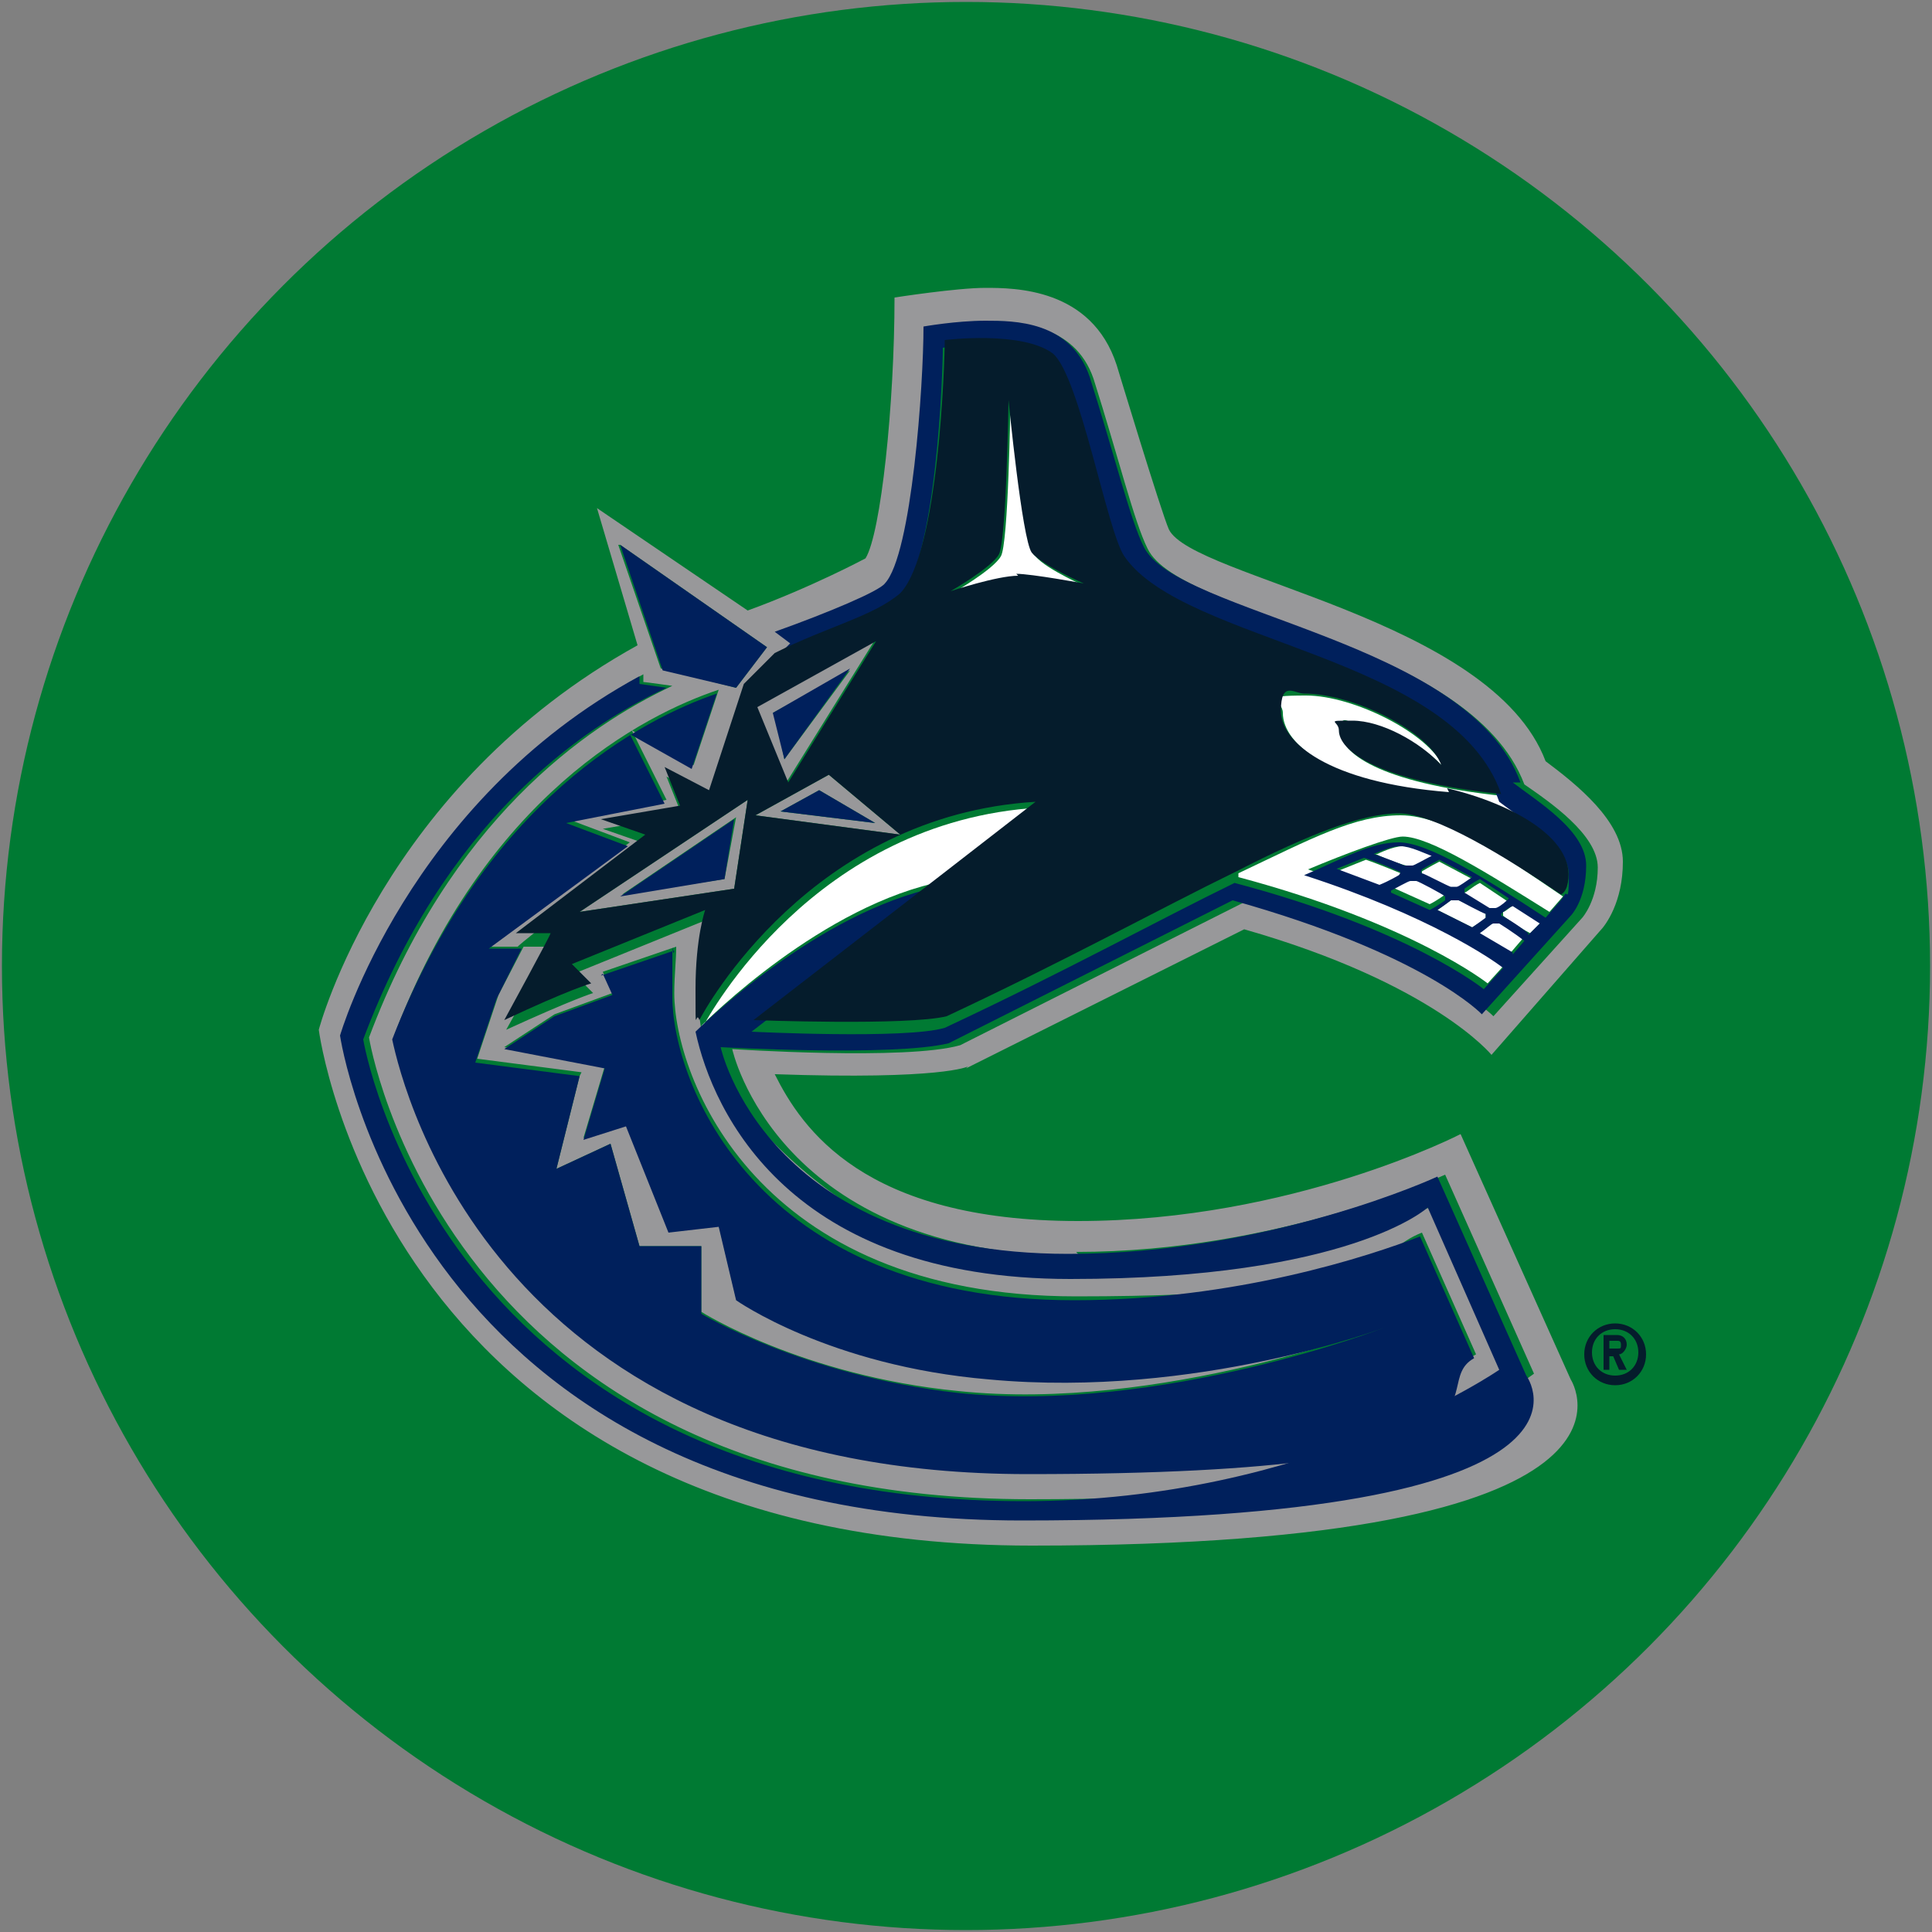
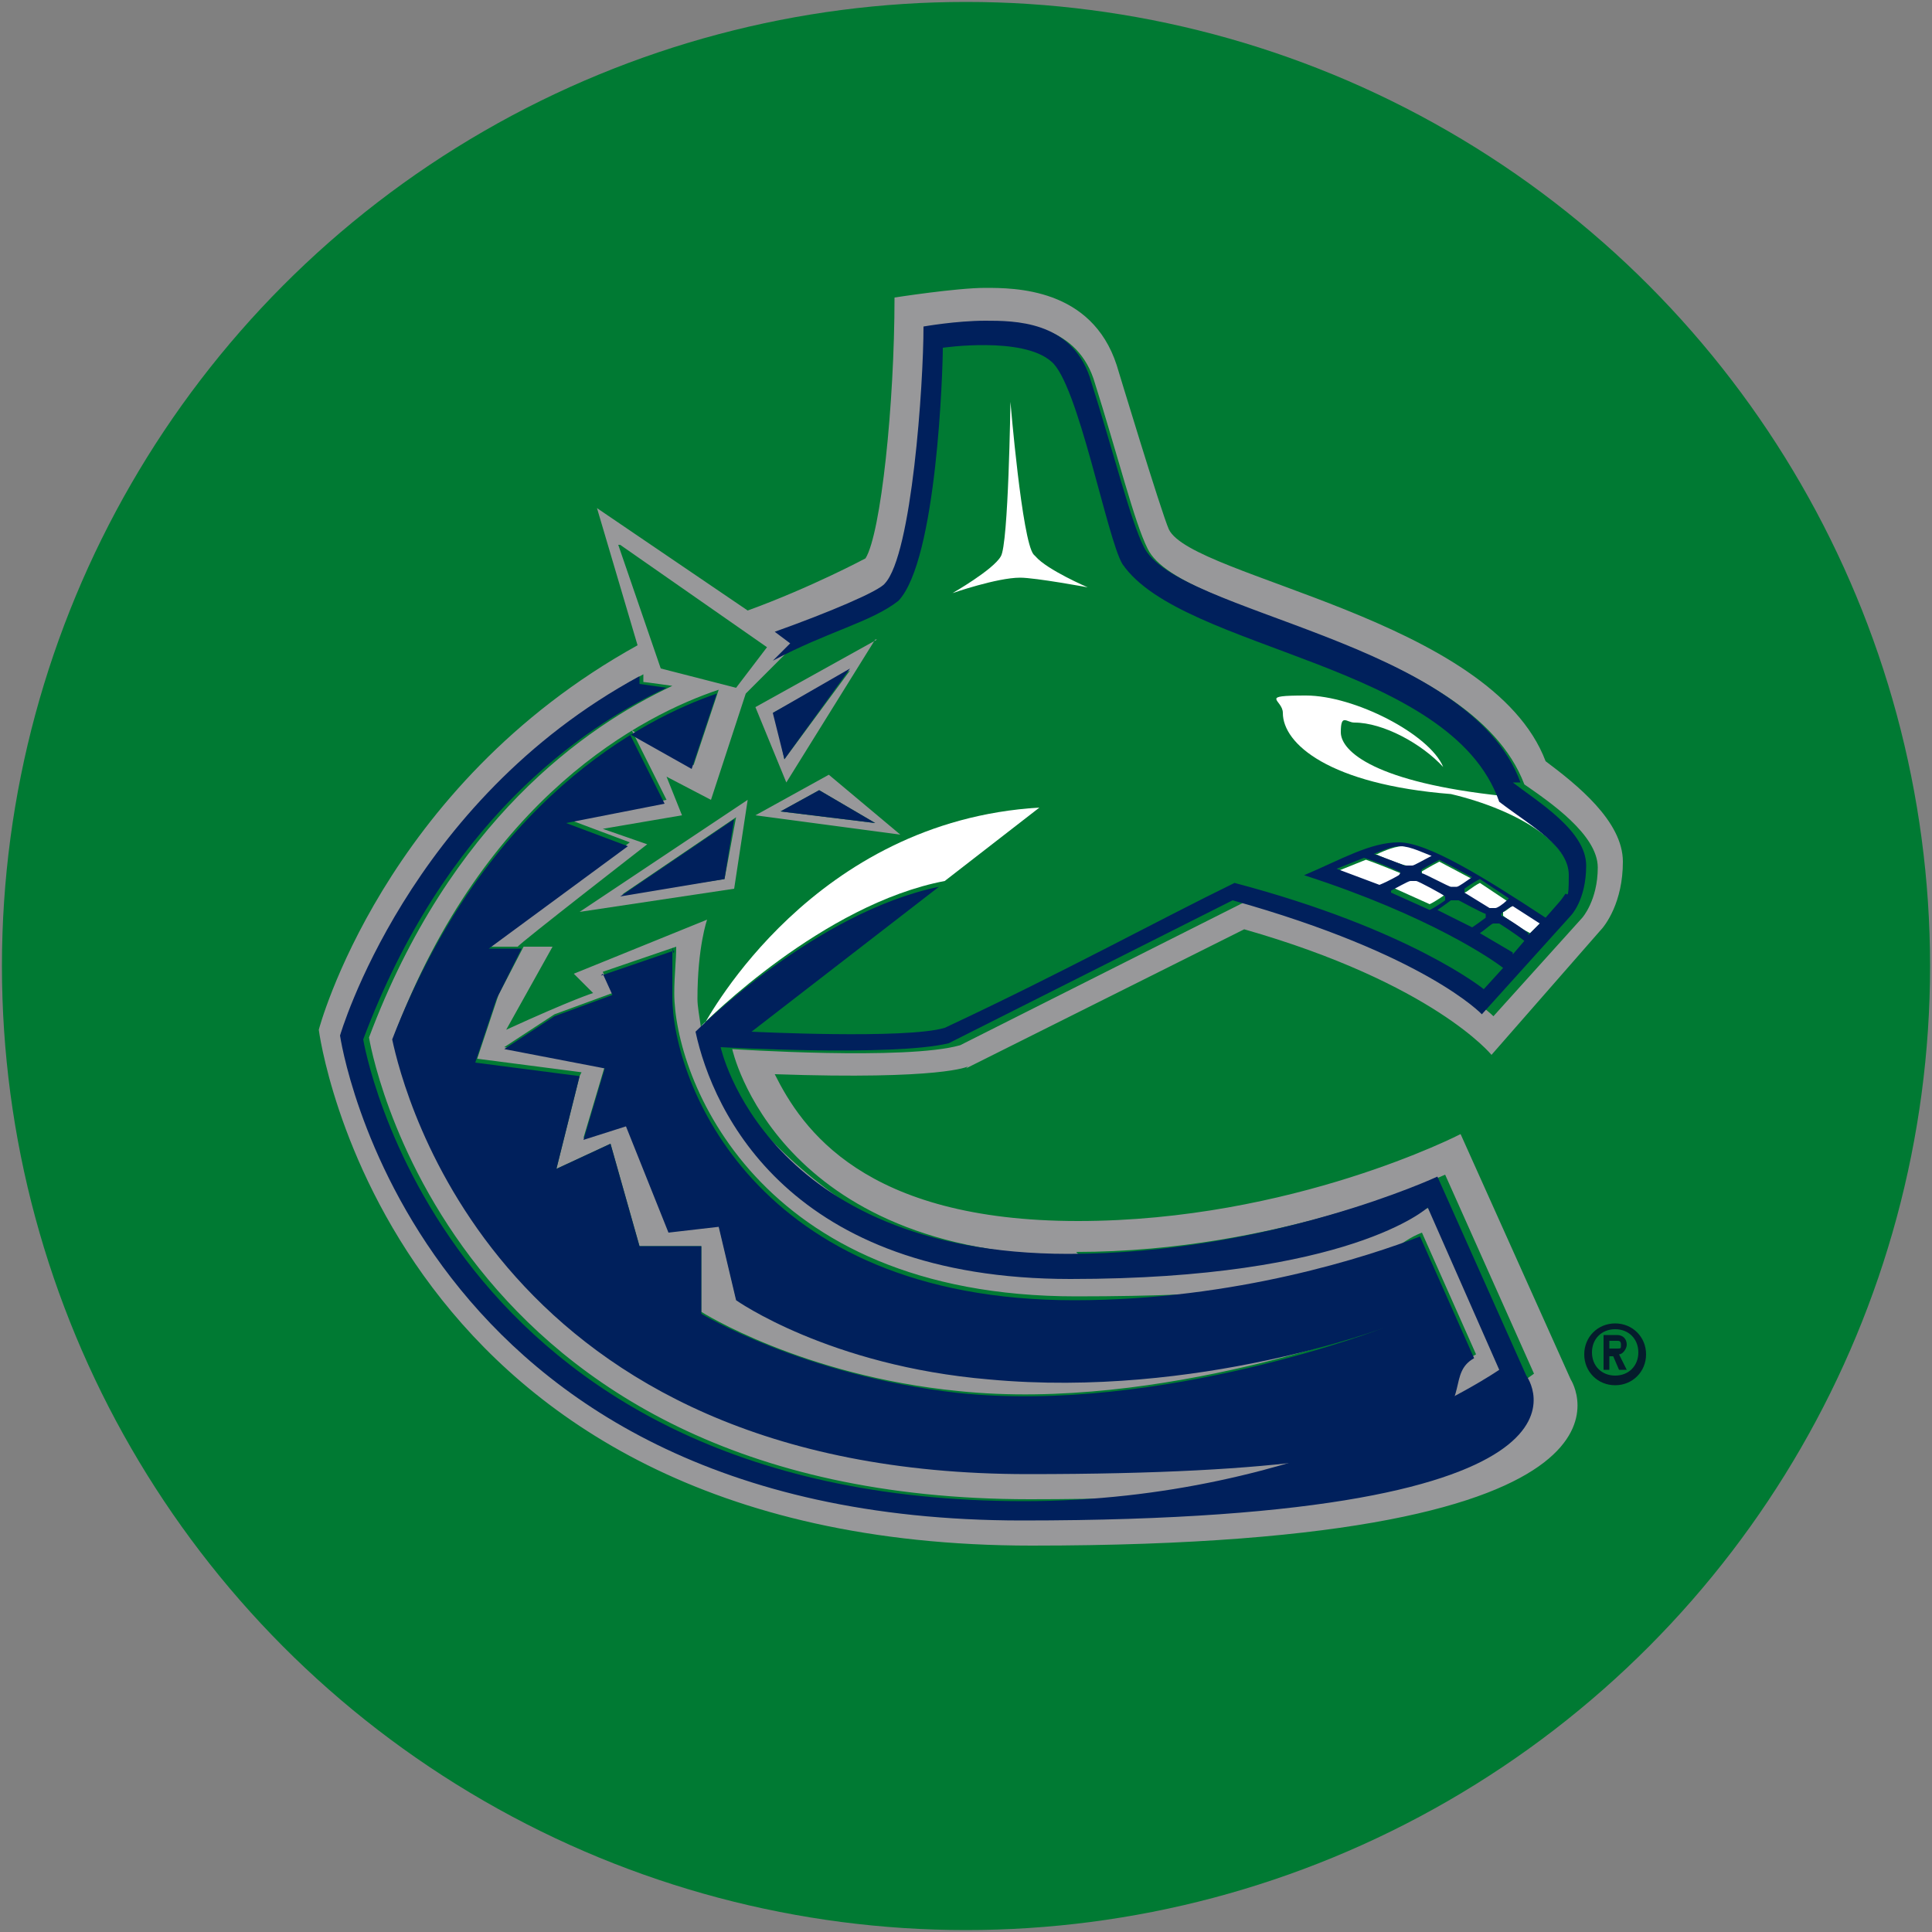
<svg xmlns="http://www.w3.org/2000/svg" id="Layer_1" data-name="Layer 1" version="1.1" viewBox="0 0 100 100">
  <rect x="0" y="0" width="100" height="100" fill="#808080" stroke="none" />
  <defs>
    <style>
      .cls-1 {
        fill: #98989a;
      }

      .cls-1, .cls-2, .cls-3, .cls-4, .cls-5, .cls-6 {
        stroke-width: 0px;
      }

      .cls-2 {
        fill: none;
      }

      .cls-3 {
        fill: #051c2c;
      }

      .cls-4 {
        fill: #00205c;
      }

      .cls-5 {
        fill: #fff;
      }

      .cls-6 {
        fill: #007a33;
      }
    </style>
  </defs>
  <circle class="cls-6" cx="50" cy="50" r="49.9" />
  <title>Asset 1</title>
  <g>
    <g>
      <path class="cls-5" d="M53.5,28.7c-.6-.7-1.2-7.9-1.2-7.9,0,0-.1,7.4-.5,8-.4.7-2.5,1.9-2.5,1.9,0,0,2.3-.8,3.5-.8.8,0,3.5.5,3.5.5,0,0-2.1-.9-2.7-1.6Z" />
      <path class="cls-5" d="M36.3,53.1c.3-.3,6.3-6.3,12.6-7.5l4.9-3.8c-11.7.7-17.1,10.8-17.4,11.3Z" />
      <path class="cls-5" d="M81.4,45c0-1.5-2-2.5-3.6-3.8-6.6-.7-8.4-2.3-8.4-3.3s.3-.5.7-.5c1.5,0,3.5,1.1,4.6,2.3-.7-1.7-4.6-3.7-7.1-3.7s-1.2.2-1.2.9c0,1.6,2.4,3.7,8.7,4.2,3.4.8,6.8,2.7,6.2,5.1.1-.2.2-.6.2-1Z" />
      <path class="cls-5" d="M69.1,45l2.4.9c.5-.2.9-.4,1-.5,0,0,0-.1,0-.2,0,0-1.2-.5-1.8-.7l-1.5.6Z" />
      <path class="cls-5" d="M71.2,44.2c.6.3,1.5.6,1.6.6.1,0,.3,0,.4,0,0,0,.6-.3,1-.5-.4-.2-1.1-.5-1.6-.5s-1.3.4-1.3.4Z" />
      <path class="cls-5" d="M73.6,45.1c0,0,0,0,0,.2,0,0,1.4.7,1.5.7.1,0,.2,0,.3,0,0,0,.5-.3.8-.5l-1.7-.9c-.4.2-.9.5-.9.5Z" />
      <path class="cls-5" d="M74.8,46.4c0,0,0-.1,0-.2,0,0-1.3-.7-1.5-.8-.1,0-.2,0-.3,0-.1,0-.7.4-1,.5l2,.9c.4-.2.8-.5.8-.5Z" />
      <path class="cls-5" d="M77.2,47.1s.2,0,.3,0c0,0,.4-.3.6-.4l-1.5-1c-.4.2-.7.5-.8.5,0,0,0,0,0,.2l1.3.8Z" />
      <path class="cls-5" d="M77.8,47.3c0,0,0,.1,0,.1,0,0,.8.6,1.4.9l.6-.6-1.4-.9c-.3.2-.5.4-.6.4Z" />
-       <path class="cls-5" d="M76.9,47.5s0-.1,0-.2c0,0-1.3-.7-1.4-.7,0,0-.3,0-.4,0,0,0-.4.3-.7.5l1.8.9c.3-.2.7-.4.7-.5Z" />
-       <path class="cls-5" d="M77.2,47.8s-.4.3-.7.5l1.7,1,.6-.7c-.5-.4-1.2-.9-1.3-.9,0,0-.2,0-.3,0Z" />
-       <path class="cls-5" d="M64.1,45.4c9,2.4,12.9,5.5,12.9,5.5l1-1.1c-.5-.3-3.8-2.6-10.3-4.8,1.9-.8,4.3-1.7,4.9-1.7,1.4,0,4.4,1.9,7.6,3.9l.7-.8c-2.8-1.9-6-4.2-8.4-4.2s-4.6,1.2-8.4,3Z" />
    </g>
    <g>
      <path class="cls-1" d="M50,55.3l14.4-7.2c9.8,2.8,12.8,6.5,12.8,6.5l5.6-6.4c.3-.3,1.2-1.5,1.2-3.6s-2.4-4-4-5.2c-2.8-7.4-18.3-9.5-19.5-12-.4-.9-2.7-8.5-2.7-8.5-1.3-4-5.3-4-6.8-4s-4.7.5-4.7.5c0,5.5-.7,12.2-1.5,13.5,0,0-2.8,1.5-6.1,2.7l-7.8-5.3,2.1,7.1c-13.2,7.3-16.5,19.9-16.5,19.9,0,0,3.4,26.7,36.9,26.7s27.9-8.6,27.9-8.6l-5.7-12.7s-8.7,4.5-19.8,4.5-14.3-4.8-15.7-7.6c8.7.3,10-.4,10-.4ZM32.1,28.2l7.6,5.3-1.6,2.1-3.9-1-2.2-6.4ZM30,55.7l-1.2,4.8,2.8-1.3,1.5,5.3h3.2s0,3.4,0,3.4c0,0,5.2,3.3,13.3,4.1,10.5,1.1,22.1-3.4,22.1-3.4,0,0-9.7,3.7-20.5,2.7-8.2-.7-13.1-4.1-13.1-4.1l-.9-3.8-2.6.3-2.2-5.5-2.2.7,1.1-3.7-5.2-1,2.6-1.7,3-1.1-.5-1.1,3.8-1.3c0,.7-.1,1.5-.1,2.4,0,4.3,4.2,15.7,20.8,15.7s15.3-2.3,17.9-3.3l2.8,6.3c-2.7,1.6-11.3,6-23.1,6-27.4,0-32.3-19.7-32.9-22.5,4.7-12.4,12.9-16.6,16.8-17.9l-1.3,3.9-3.2-1.8,1.8,3.6-5.1,1,3.2,1.2-7.2,5.4h1.7s-1.3,2.5-1.3,2.5l-1.1,3.3,5.4.7ZM55.7,64.8c10.5,0,19.1-4,19.1-4l4.6,10.3s-9.8,7.5-26.1,7.5c-31.7,0-35.3-25.1-35.3-25.1,0,0,3.5-12.1,15.3-18.6v.4c.1,0,1.5.2,1.5.2-4.5,2.1-11.5,7-15.7,18.2,0,0,3.8,23.9,34.2,23.9s24.6-6.8,24.6-6.8l-3.7-8.4s-8.1,3.7-18.5,3.7-18.5-8.6-19.4-12.8c-.1-.7-.2-1.2-.2-1.6,0-2.7.5-4.1.5-4.1l-6.9,2.8,1,1s-1,.3-4.5,1.9l2.4-4.3h-1.8c0-.1,6.7-5.3,6.7-5.3l-2.3-.8,4.1-.7-.8-2,2.3,1.2,1.8-5.5,1.6-1.6.9-.9-.8-.6c2.8-1.1,5.4-2.1,5.7-2.5,1.4-1.5,2-10.3,2-13.3,0,0,1.8-.3,3.2-.3s4.4,0,5.4,2.9c1.3,4.1,2.1,7.4,2.8,8.8,1.7,3.5,16.7,4.8,19.5,12.2,1.3.9,3.8,2.6,3.8,4.3s-.8,2.6-.8,2.6l-4.6,5.1s-2.9-3-12.9-5.9l-14.7,7.4c-2.8.8-11.8.2-11.8.2,0,0,2.3,10.7,18,10.7Z" />
      <path class="cls-1" d="M42.9,40.1l-3.8,2.1,7.5,1-3.7-3.1ZM42.4,40.9l2.9,1.7-4.9-.6,2-1.1Z" />
      <path class="cls-1" d="M38,46l.7-4.6-8.7,5.8,8-1.2ZM37.5,45.5l-5.3.8,5.9-4-.6,3.2Z" />
      <path class="cls-1" d="M45.4,33.1l-6.3,3.5,1.6,3.9,4.6-7.4ZM40,36.9l4-2.2-3.4,4.6-.5-2.4Z" />
    </g>
    <g>
      <path class="cls-4" d="M78.7,40.5c-2.7-7.4-17.8-8.7-19.5-12.2-.7-1.4-1.5-4.7-2.8-8.8-1-2.9-3.9-2.9-5.4-2.9s-3.2.3-3.2.3c0,3-.6,11.8-2,13.3-.3.4-2.9,1.5-5.7,2.5l.8.6-.9.9c2.8-1.5,5.1-2,6.5-3.1,2-2.1,2.3-12,2.3-13.1,0,0,4.1-.6,5.6.7,1.4,1.1,2.9,9.2,3.7,10.5,3.1,4.5,17,5.1,19.5,12.3,1.7,1.3,3.6,2.3,3.6,3.8s-.1.8-.2,1c-.2.3-.3.4-.3.4l-.7.8c-3.2-2.1-6.1-3.9-7.6-3.9s-3,.9-4.9,1.7c6.5,2.1,9.8,4.4,10.3,4.8l-1,1.1s-3.8-3.1-12.9-5.5c-3.9,1.9-8.8,4.6-15,7.5-2,.6-10,.2-10,.2l9.7-7.5c-6.3,1.3-12.3,7.2-12.6,7.5.9,4.2,4.9,12.8,19.4,12.8s18.5-3.7,18.5-3.7l3.7,8.4s-9.8,6.8-24.6,6.8c-30.3,0-34.2-23.9-34.2-23.9,4.2-11.2,11.2-16.1,15.7-18.2l-1.4-.2v-.4c-12,6.5-15.5,18.6-15.5,18.6,0,0,3.6,25.1,35.3,25.1s26.1-7.5,26.1-7.5l-4.6-10.3s-8.6,4-19.1,4c-15.7,0-18-10.7-18-10.7,0,0,8.9.5,11.8-.2l14.7-7.4c10,2.8,12.9,5.9,12.9,5.9l4.6-5.1s.8-.8.8-2.6-2.5-3.3-3.8-4.3ZM78,46.6c-.2.2-.5.4-.6.4-.1,0-.3,0-.3,0l-1.3-.8c0-.1,0-.1,0-.2,0,0,.4-.3.8-.5l1.5,1ZM76.2,45.4c-.3.2-.7.5-.8.5,0,0-.2,0-.3,0-.1,0-1.4-.7-1.5-.7,0,0-.1,0,0-.2,0,0,.5-.3.9-.5l1.7.9ZM72.5,43.8c.5,0,1.3.4,1.6.5-.4.2-.9.5-1,.5-.1,0-.3,0-.4,0,0,0-1-.4-1.6-.6,0,0,.9-.4,1.3-.4ZM69.1,45l1.5-.6c.7.2,1.8.7,1.8.7.1,0,.1.1,0,.2,0,0-.5.3-1,.5l-2.4-.9ZM72,46.1c.2-.1.9-.5,1-.5.1,0,.2,0,.3,0,.1,0,1.4.7,1.5.8,0,0,0,.1,0,.2,0,0-.4.3-.8.5l-2-.9ZM74.4,47.1c.3-.2.7-.5.7-.5,0,0,.3,0,.4,0,0,0,1.3.7,1.4.7,0,0,0,.1,0,.2,0,0-.4.3-.7.5l-1.8-.9ZM78.3,49.3l-1.7-1c.3-.2.6-.5.7-.5,0,0,.3,0,.3,0,0,0,.8.5,1.3.9l-.6.7ZM79.1,48.3c-.5-.4-1.3-.9-1.4-.9,0,0,0,0,0-.1,0,0,.3-.3.6-.4l1.4.9-.6.6Z" />
      <polygon class="cls-4" points="38 42.4 32.1 46.4 37.5 45.5 38 42.4" />
      <polygon class="cls-4" points="45.3 42.6 42.4 40.9 40.4 42 45.3 42.6" />
      <polygon class="cls-4" points="40.6 39.3 44 34.6 40 36.9 40.6 39.3" />
      <path class="cls-4" d="M31.2,50.4l.5,1.1-3,1.1-2.6,1.7,5.2,1-1.1,3.7,2.2-.7,2.2,5.5,2.6-.3.9,3.8s4.8,3.4,13.1,4.1c10.8,1,20.5-2.7,20.5-2.7,0,0-11.6,4.5-22.1,3.4-8-.9-13.3-4.1-13.3-4.1v-3.5c0,0-3.2,0-3.2,0l-1.5-5.3-2.8,1.3,1.2-4.8-5.4-.7,1.1-3.3,1.3-2.6h-1.7s7.2-5.3,7.2-5.3l-3.2-1.2,5.1-1-1.8-3.6,3.2,1.8,1.3-3.9c-3.8,1.3-12,5.5-16.8,17.9.6,2.8,5.5,22.5,32.9,22.5s20.4-4.5,23.1-6l-2.8-6.3c-2.6,1-9.5,3.3-17.9,3.3-16.6,0-20.8-11.4-20.8-15.7s0-1.7.1-2.4l-3.8,1.3Z" />
-       <polygon class="cls-4" points="39.7 33.5 32.1 28.2 34.3 34.7 38.1 35.6 39.7 33.5" />
    </g>
    <g>
      <path class="cls-3" d="M83.6,68.5c-.9,0-1.6.7-1.6,1.6s.7,1.6,1.6,1.6,1.6-.7,1.6-1.6-.7-1.6-1.6-1.6ZM83.6,71.2c-.7,0-1.2-.5-1.2-1.2s.5-1.2,1.2-1.2,1.2.5,1.2,1.2-.5,1.2-1.2,1.2Z" />
      <path class="cls-3" d="M84.2,69.6c0-.3-.2-.5-.5-.5h-.7v1.8h.3v-.7h.2l.3.7h.4l-.4-.8c.2,0,.4-.3.4-.5ZM83.7,69.8h-.4v-.4h.4c.1,0,.2,0,.2.2s0,.2-.2.2Z" />
-       <path class="cls-3" d="M75,41c-6.3-.5-8.7-2.6-8.7-4.2s.7-.9,1.2-.9c2.6,0,6.5,2,7.1,3.7-1.1-1.2-3.1-2.3-4.6-2.3s-.7,0-.7.5c0,1,1.8,2.6,8.4,3.3-2.5-7.2-16.4-7.8-19.5-12.3-.9-1.3-2.3-9.3-3.7-10.5-1.6-1.2-5.6-.7-5.6-.7,0,1.1-.3,11-2.3,13.1-1.4,1.2-3.7,1.7-6.5,3.1l-1.6,1.6-1.8,5.5-2.3-1.2.8,2-4.1.7,2.3.8-6.7,5.1h1.8c0,.1-2.4,4.5-2.4,4.5,3.4-1.6,4.5-1.9,4.5-1.9l-1-1,6.9-2.8s-.5,1.4-.5,4.1,0,1,.2,1.6c.3-.6,5.8-10.6,17.4-11.3l-4.9,3.8-9.7,7.5s8,.3,10-.2c6.2-2.9,11.1-5.6,15-7.5,3.7-1.9,6.5-3,8.4-3s5.6,2.3,8.4,4.2c0,0,.2-.1.3-.4.7-2.4-2.8-4.3-6.2-5.1ZM38,46l-8,1.2,8.7-5.8-.7,4.6ZM45.4,33.1l-4.6,7.4-1.6-3.9,6.3-3.5ZM39.1,42.2l3.8-2.1,3.7,3.1-7.5-1ZM52.7,29.8c-1.1,0-3.5.8-3.5.8,0,0,2.1-1.2,2.5-1.9.4-.7.5-8,.5-8,0,0,.7,7.2,1.2,7.9.6.7,2.7,1.6,2.7,1.6,0,0-2.7-.5-3.5-.5Z" />
    </g>
  </g>
  <rect class="cls-2" x="16" y="12.6" width="16.6" height="16.6" />
  <rect class="cls-2" x="16" y="29.3" width="73.6" height="36.5" />
</svg>